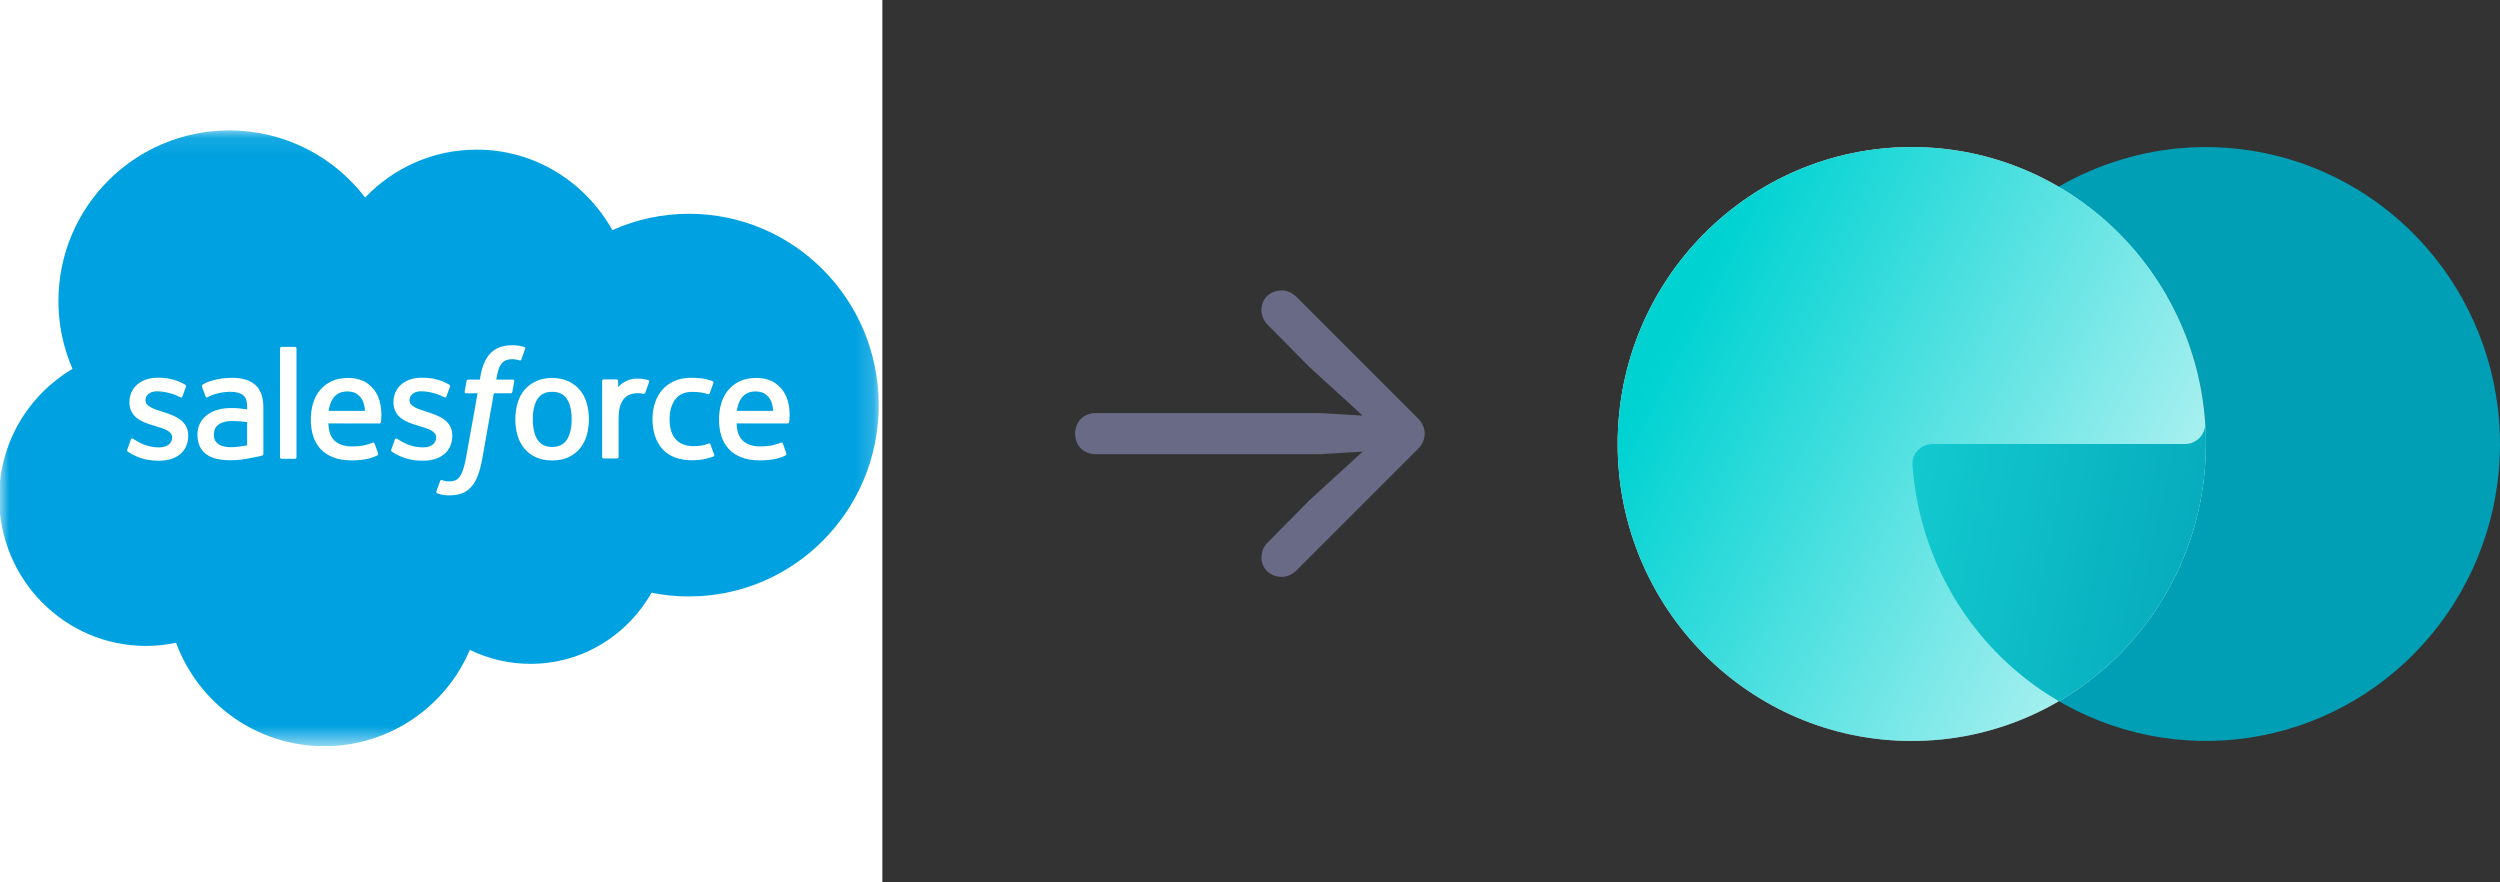
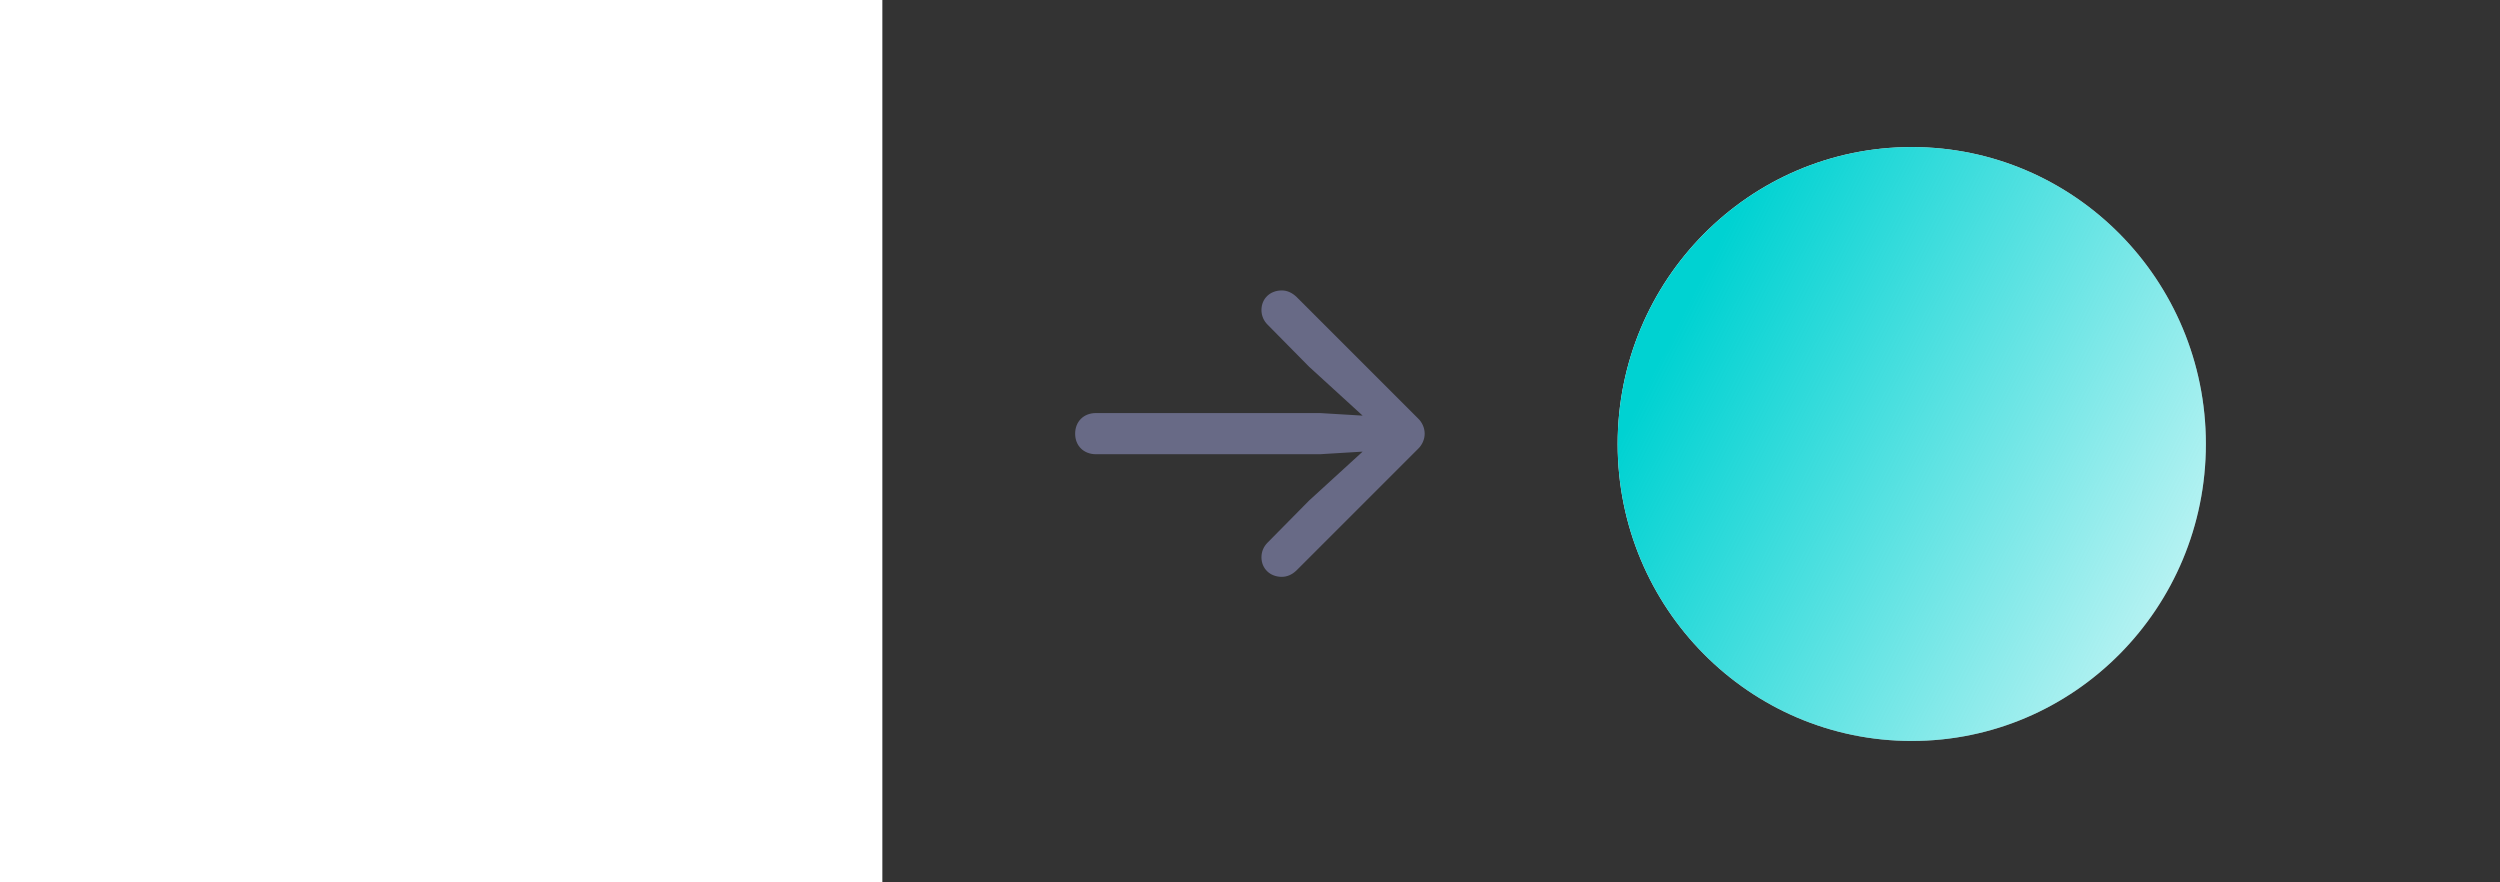
<svg xmlns="http://www.w3.org/2000/svg" width="136" height="48" viewBox="0 0 136 48" fill="none">
  <rect x="0" y="0" width="136" height="48" fill="#333333" stroke="none" />
  <rect width="48" height="48" fill="white" />
  <g clip-path="url(#clip0_40_1655)">
    <mask id="mask0_40_1655" style="mask-type:luminance" maskUnits="userSpaceOnUse" x="0" y="7" width="48" height="34">
-       <path d="M0.008 7.086H47.832V40.492H0.008V7.086Z" fill="#00A1E0" />
-     </mask>
+       </mask>
    <g mask="url(#mask0_40_1655)">
      <path fill-rule="evenodd" clip-rule="evenodd" d="M19.863 10.742C21.407 9.135 23.556 8.139 25.929 8.139C29.094 8.139 31.837 9.898 33.314 12.517C34.625 11.931 36.045 11.629 37.481 11.63C43.178 11.63 47.802 16.289 47.802 22.038C47.802 27.788 43.178 32.447 37.481 32.447C36.785 32.447 36.106 32.377 35.441 32.245C34.149 34.548 31.679 36.113 28.866 36.113C27.72 36.115 26.59 35.855 25.56 35.353C24.25 38.43 21.2 40.593 17.648 40.593C13.938 40.593 10.791 38.255 9.578 34.967C9.038 35.081 8.487 35.138 7.936 35.138C3.522 35.138 -0.047 31.515 -0.047 27.067C-0.047 24.078 1.56 21.476 3.944 20.069C3.439 18.904 3.178 17.647 3.179 16.377C3.179 11.243 7.347 7.094 12.481 7.094C15.487 7.094 18.177 8.527 19.865 10.751" fill="#00A1E0" />
    </g>
-     <path fill-rule="evenodd" clip-rule="evenodd" d="M6.925 24.456C6.895 24.534 6.936 24.551 6.945 24.565C7.035 24.63 7.126 24.677 7.218 24.73C7.707 24.988 8.167 25.064 8.649 25.064C9.63 25.064 10.24 24.542 10.24 23.701V23.685C10.24 22.907 9.551 22.624 8.908 22.422L8.823 22.395C8.336 22.237 7.916 22.1 7.916 21.78V21.763C7.916 21.489 8.162 21.287 8.542 21.287C8.964 21.287 9.467 21.427 9.789 21.605C9.789 21.605 9.884 21.666 9.919 21.575C9.937 21.525 10.101 21.086 10.119 21.037C10.138 20.985 10.105 20.946 10.071 20.926C9.702 20.701 9.192 20.548 8.665 20.548L8.567 20.548C7.668 20.548 7.041 21.092 7.041 21.869V21.886C7.041 22.705 7.733 22.972 8.38 23.157L8.485 23.189C8.956 23.334 9.364 23.46 9.364 23.791V23.807C9.364 24.111 9.098 24.338 8.673 24.338C8.507 24.338 7.98 24.335 7.408 23.974C7.339 23.934 7.3 23.905 7.247 23.872C7.219 23.855 7.148 23.824 7.118 23.916L6.924 24.455M21.289 24.455C21.259 24.533 21.3 24.549 21.31 24.563C21.399 24.628 21.491 24.675 21.582 24.728C22.071 24.987 22.532 25.062 23.014 25.062C23.995 25.062 24.605 24.54 24.605 23.7V23.683C24.605 22.906 23.917 22.623 23.272 22.421L23.188 22.393C22.701 22.236 22.28 22.098 22.28 21.778V21.762C22.28 21.488 22.527 21.285 22.907 21.285C23.328 21.285 23.829 21.426 24.153 21.604C24.153 21.604 24.248 21.665 24.283 21.573C24.302 21.523 24.466 21.084 24.482 21.035C24.501 20.984 24.468 20.945 24.434 20.925C24.065 20.7 23.555 20.547 23.028 20.547L22.93 20.547C22.031 20.547 21.404 21.09 21.404 21.867V21.884C21.404 22.703 22.096 22.971 22.743 23.155L22.847 23.188C23.32 23.333 23.726 23.459 23.726 23.789V23.806C23.726 24.11 23.461 24.337 23.035 24.337C22.87 24.337 22.341 24.334 21.771 23.973C21.702 23.932 21.662 23.905 21.609 23.871C21.591 23.86 21.509 23.827 21.48 23.915L21.287 24.453M31.098 22.807C31.098 23.282 31.009 23.657 30.836 23.922C30.663 24.184 30.402 24.312 30.038 24.312C29.674 24.312 29.414 24.185 29.243 23.924C29.071 23.66 28.985 23.284 28.985 22.809C28.985 22.334 29.072 21.962 29.243 21.7C29.413 21.439 29.672 21.315 30.038 21.315C30.403 21.315 30.664 21.441 30.836 21.7C31.01 21.962 31.098 22.334 31.098 22.809M31.917 21.928C31.837 21.656 31.712 21.417 31.544 21.216C31.377 21.016 31.166 20.854 30.915 20.738C30.665 20.621 30.37 20.562 30.036 20.562C29.702 20.562 29.408 20.621 29.157 20.738C28.907 20.855 28.694 21.016 28.527 21.216C28.361 21.417 28.235 21.656 28.155 21.928C28.075 22.199 28.034 22.494 28.034 22.809C28.034 23.124 28.075 23.419 28.155 23.69C28.235 23.963 28.36 24.202 28.527 24.402C28.695 24.603 28.907 24.763 29.157 24.877C29.408 24.991 29.704 25.049 30.036 25.049C30.368 25.049 30.664 24.991 30.913 24.877C31.163 24.763 31.376 24.603 31.543 24.402C31.71 24.202 31.835 23.963 31.916 23.69C31.995 23.419 32.036 23.124 32.036 22.809C32.036 22.496 31.995 22.199 31.916 21.928M38.65 24.179C38.623 24.099 38.545 24.129 38.545 24.129C38.426 24.175 38.299 24.217 38.163 24.238C38.027 24.26 37.875 24.27 37.715 24.27C37.319 24.27 37.003 24.152 36.778 23.919C36.551 23.685 36.425 23.308 36.426 22.799C36.428 22.334 36.54 21.986 36.741 21.719C36.94 21.455 37.246 21.318 37.65 21.318C37.988 21.318 38.246 21.357 38.517 21.442C38.517 21.442 38.581 21.47 38.612 21.386C38.684 21.187 38.737 21.044 38.814 20.826C38.836 20.764 38.782 20.738 38.763 20.73C38.657 20.689 38.406 20.62 38.216 20.592C38.038 20.565 37.833 20.551 37.601 20.551C37.256 20.551 36.95 20.61 36.688 20.726C36.426 20.843 36.205 21.004 36.029 21.205C35.853 21.405 35.719 21.644 35.63 21.917C35.541 22.188 35.496 22.485 35.496 22.799C35.496 23.478 35.679 24.028 36.041 24.431C36.403 24.835 36.948 25.039 37.659 25.039C38.079 25.039 38.51 24.954 38.819 24.832C38.819 24.832 38.878 24.803 38.852 24.735L38.65 24.179M40.083 22.35C40.123 22.087 40.195 21.867 40.308 21.696C40.478 21.436 40.737 21.294 41.101 21.294C41.465 21.294 41.706 21.437 41.878 21.696C41.993 21.868 42.043 22.095 42.061 22.35L40.075 22.35L40.083 22.35ZM42.844 21.77C42.774 21.508 42.601 21.243 42.489 21.121C42.309 20.93 42.135 20.794 41.961 20.72C41.71 20.613 41.439 20.559 41.166 20.559C40.82 20.559 40.505 20.618 40.25 20.737C39.995 20.857 39.781 21.02 39.612 21.224C39.443 21.428 39.317 21.669 39.236 21.945C39.155 22.217 39.114 22.516 39.114 22.829C39.114 23.149 39.157 23.446 39.24 23.715C39.324 23.986 39.46 24.223 39.642 24.42C39.825 24.619 40.059 24.774 40.34 24.883C40.62 24.991 40.959 25.047 41.348 25.046C42.15 25.043 42.572 24.865 42.744 24.768C42.775 24.751 42.804 24.721 42.768 24.635L42.587 24.127C42.559 24.051 42.482 24.079 42.482 24.079C42.283 24.153 42.002 24.286 41.343 24.285C40.912 24.284 40.594 24.157 40.393 23.957C40.189 23.753 40.087 23.456 40.072 23.034L42.849 23.037C42.849 23.037 42.923 23.036 42.93 22.965C42.933 22.935 43.025 22.395 42.847 21.771L42.844 21.77ZM17.877 22.35C17.916 22.087 17.988 21.867 18.102 21.696C18.272 21.436 18.531 21.294 18.895 21.294C19.259 21.294 19.5 21.437 19.672 21.696C19.786 21.868 19.836 22.095 19.855 22.35L17.868 22.35L17.877 22.35ZM20.637 21.77C20.567 21.508 20.395 21.243 20.282 21.121C20.103 20.93 19.928 20.794 19.755 20.72C19.503 20.613 19.233 20.559 18.96 20.559C18.613 20.559 18.299 20.618 18.044 20.737C17.789 20.857 17.574 21.02 17.405 21.224C17.237 21.428 17.11 21.669 17.029 21.945C16.948 22.217 16.908 22.516 16.908 22.829C16.908 23.149 16.95 23.446 17.034 23.715C17.118 23.986 17.254 24.223 17.435 24.42C17.617 24.619 17.851 24.774 18.133 24.883C18.412 24.991 18.75 25.047 19.14 25.046C19.942 25.043 20.364 24.865 20.536 24.768C20.567 24.751 20.596 24.721 20.56 24.635L20.378 24.127C20.351 24.051 20.274 24.079 20.274 24.079C20.075 24.153 19.794 24.286 19.134 24.285C18.706 24.284 18.386 24.157 18.185 23.957C17.981 23.753 17.879 23.456 17.863 23.034L20.641 23.037C20.641 23.037 20.715 23.036 20.722 22.965C20.725 22.935 20.817 22.395 20.639 21.771L20.637 21.77ZM11.881 24.161C11.772 24.074 11.757 24.053 11.721 23.997C11.666 23.912 11.638 23.791 11.638 23.636C11.638 23.394 11.719 23.218 11.886 23.1C11.884 23.1 12.125 22.892 12.691 22.9C12.943 22.904 13.194 22.925 13.444 22.964V24.224H13.444C13.444 24.224 13.092 24.3 12.695 24.324C12.131 24.358 11.881 24.162 11.883 24.162L11.881 24.161ZM12.985 22.21C12.873 22.201 12.727 22.197 12.553 22.197C12.315 22.197 12.085 22.227 11.87 22.285C11.654 22.343 11.459 22.434 11.292 22.554C11.125 22.673 10.987 22.83 10.889 23.011C10.791 23.194 10.741 23.408 10.741 23.651C10.741 23.897 10.784 24.11 10.868 24.284C10.951 24.457 11.075 24.606 11.23 24.718C11.384 24.831 11.575 24.913 11.795 24.963C12.013 25.012 12.259 25.038 12.53 25.038C12.815 25.038 13.098 25.014 13.372 24.967C13.605 24.927 13.838 24.882 14.07 24.832C14.162 24.81 14.265 24.782 14.265 24.782C14.334 24.765 14.328 24.692 14.328 24.692L14.327 22.16C14.327 21.604 14.178 21.191 13.886 20.936C13.594 20.681 13.166 20.553 12.613 20.553C12.405 20.553 12.069 20.581 11.869 20.621C11.869 20.621 11.264 20.739 11.014 20.934C11.014 20.934 10.959 20.968 10.989 21.044L11.186 21.572C11.211 21.64 11.277 21.617 11.277 21.617C11.277 21.617 11.298 21.609 11.323 21.594C11.856 21.304 12.531 21.313 12.531 21.313C12.83 21.313 13.062 21.373 13.216 21.492C13.368 21.608 13.445 21.784 13.445 22.153V22.27C13.208 22.236 12.988 22.216 12.988 22.216L12.985 22.21ZM35.315 20.78C35.319 20.771 35.321 20.761 35.321 20.751C35.321 20.741 35.319 20.731 35.315 20.721C35.311 20.712 35.306 20.704 35.298 20.697C35.291 20.689 35.283 20.684 35.273 20.68C35.226 20.662 34.99 20.613 34.809 20.601C34.461 20.58 34.267 20.638 34.093 20.716C33.922 20.794 33.731 20.919 33.626 21.063L33.625 20.725C33.625 20.679 33.593 20.641 33.546 20.641H32.835C32.789 20.641 32.756 20.679 32.756 20.725V24.857C32.756 24.879 32.765 24.901 32.781 24.916C32.797 24.932 32.818 24.941 32.84 24.941H33.568C33.59 24.941 33.612 24.932 33.627 24.916C33.643 24.901 33.652 24.879 33.652 24.857V22.782C33.652 22.505 33.683 22.228 33.744 22.054C33.804 21.882 33.886 21.745 33.986 21.646C34.083 21.551 34.2 21.481 34.329 21.441C34.45 21.406 34.576 21.388 34.702 21.388C34.847 21.388 35.006 21.426 35.006 21.426C35.06 21.432 35.089 21.399 35.107 21.351C35.155 21.224 35.29 20.844 35.317 20.769" fill="#FFFFFE" />
    <path fill-rule="evenodd" clip-rule="evenodd" d="M28.52 18.875C28.43 18.848 28.338 18.826 28.246 18.81C28.121 18.79 27.995 18.78 27.869 18.781C27.367 18.781 26.972 18.923 26.694 19.203C26.419 19.481 26.231 19.904 26.137 20.461L26.103 20.649H25.473C25.473 20.649 25.396 20.645 25.38 20.729L25.277 21.306C25.27 21.361 25.294 21.396 25.367 21.395H25.98L25.358 24.867C25.31 25.146 25.254 25.376 25.192 25.55C25.131 25.722 25.072 25.851 24.999 25.945C24.928 26.035 24.861 26.102 24.745 26.141C24.649 26.173 24.539 26.188 24.419 26.188C24.351 26.188 24.262 26.177 24.196 26.163C24.13 26.15 24.096 26.136 24.047 26.115C24.047 26.115 23.975 26.087 23.946 26.16C23.923 26.218 23.76 26.668 23.741 26.723C23.721 26.778 23.748 26.821 23.783 26.834C23.865 26.863 23.925 26.882 24.037 26.908C24.191 26.944 24.321 26.947 24.443 26.947C24.698 26.947 24.931 26.911 25.124 26.841C25.318 26.771 25.487 26.649 25.636 26.483C25.798 26.305 25.899 26.118 25.997 25.863C26.093 25.61 26.175 25.297 26.24 24.931L26.865 21.395H27.779C27.779 21.395 27.856 21.398 27.872 21.315L27.975 20.738C27.983 20.683 27.959 20.648 27.885 20.649H26.998C27.003 20.629 27.043 20.317 27.145 20.023C27.188 19.898 27.27 19.797 27.339 19.727C27.404 19.661 27.483 19.611 27.571 19.583C27.668 19.553 27.768 19.538 27.869 19.54C27.952 19.54 28.034 19.55 28.097 19.563C28.183 19.581 28.216 19.591 28.239 19.597C28.329 19.625 28.341 19.598 28.359 19.555L28.571 18.972C28.593 18.91 28.54 18.883 28.52 18.875ZM16.129 24.874C16.129 24.92 16.096 24.958 16.049 24.958H15.314C15.267 24.958 15.234 24.92 15.234 24.874V18.954C15.234 18.908 15.267 18.871 15.314 18.871H16.049C16.096 18.871 16.129 18.908 16.129 18.954V24.874Z" fill="#FFFFFE" />
  </g>
  <path d="M77.502 23.595C77.502 23.284 77.372 22.982 77.141 22.761L70.541 16.162C70.28 15.911 70.009 15.8 69.728 15.8C69.085 15.8 68.623 16.252 68.623 16.865C68.623 17.186 68.753 17.458 68.954 17.659L71.214 19.949L74.127 22.61L71.797 22.47H59.623C58.95 22.47 58.488 22.932 58.488 23.595C58.488 24.248 58.95 24.71 59.623 24.71H71.797L74.127 24.569L71.214 27.231L68.954 29.521C68.753 29.722 68.623 29.993 68.623 30.315C68.623 30.927 69.085 31.38 69.728 31.38C70.009 31.38 70.28 31.269 70.521 31.038L77.141 24.419C77.372 24.198 77.502 23.896 77.502 23.595Z" fill="#686A86" />
-   <path d="M119.959 23.011C120.004 23.641 119.49 24.154 118.862 24.154L105.137 24.154C104.509 24.154 103.995 24.666 104.04 25.296C104.273 28.624 105.523 31.808 107.631 34.402C109.98 37.291 113.248 39.268 116.878 39.997C120.509 40.726 124.278 40.162 127.542 38.4C130.807 36.638 133.365 33.788 134.782 30.335C136.199 26.883 136.385 23.041 135.311 19.465C134.236 15.888 131.967 12.799 128.889 10.722C125.811 8.646 122.115 7.712 118.431 8.078C117.331 8.187 116.252 8.411 115.21 8.741C114.141 9.076 113.111 9.524 112.137 10.076C112.079 10.109 112.021 10.142 111.963 10.176C114.415 11.605 116.462 13.675 117.875 16.187L117.879 16.118C117.89 16.137 117.901 16.156 117.912 16.175C119.099 18.285 119.792 20.623 119.959 23.011Z" fill="#019FB5" />
  <ellipse cx="104" cy="24.154" rx="16" ry="16.154" fill="white" />
  <ellipse cx="104" cy="24.154" rx="16" ry="16.154" fill="url(#paint0_linear_40_1655)" />
-   <path d="M112.003 38.145C116.784 35.352 120 30.132 120 24.154C120.014 23.502 119.959 23.012 119.959 23.012C119.99 23.637 119.49 24.154 118.862 24.154L105.137 24.154C104.509 24.154 103.995 24.667 104.04 25.297C104.273 28.625 105.523 31.808 107.631 34.402C108.863 35.916 110.346 37.181 112.003 38.145Z" fill="url(#paint1_linear_40_1655)" />
  <defs>
    <linearGradient id="paint0_linear_40_1655" x1="92.873" y1="14.457" x2="120.107" y2="28.244" gradientUnits="userSpaceOnUse">
      <stop stop-color="#00D2D2" />
      <stop offset="1" stop-color="#00D2D2" stop-opacity="0.29" />
    </linearGradient>
    <linearGradient id="paint1_linear_40_1655" x1="125.414" y1="35.373" x2="95.812" y2="29.095" gradientUnits="userSpaceOnUse">
      <stop stop-color="#019FB5" />
      <stop offset="1" stop-color="#18D7D7" />
    </linearGradient>
    <clipPath id="clip0_40_1655">
-       <rect width="48" height="33.582" fill="white" transform="translate(0 7)" />
-     </clipPath>
+       </clipPath>
  </defs>
</svg>